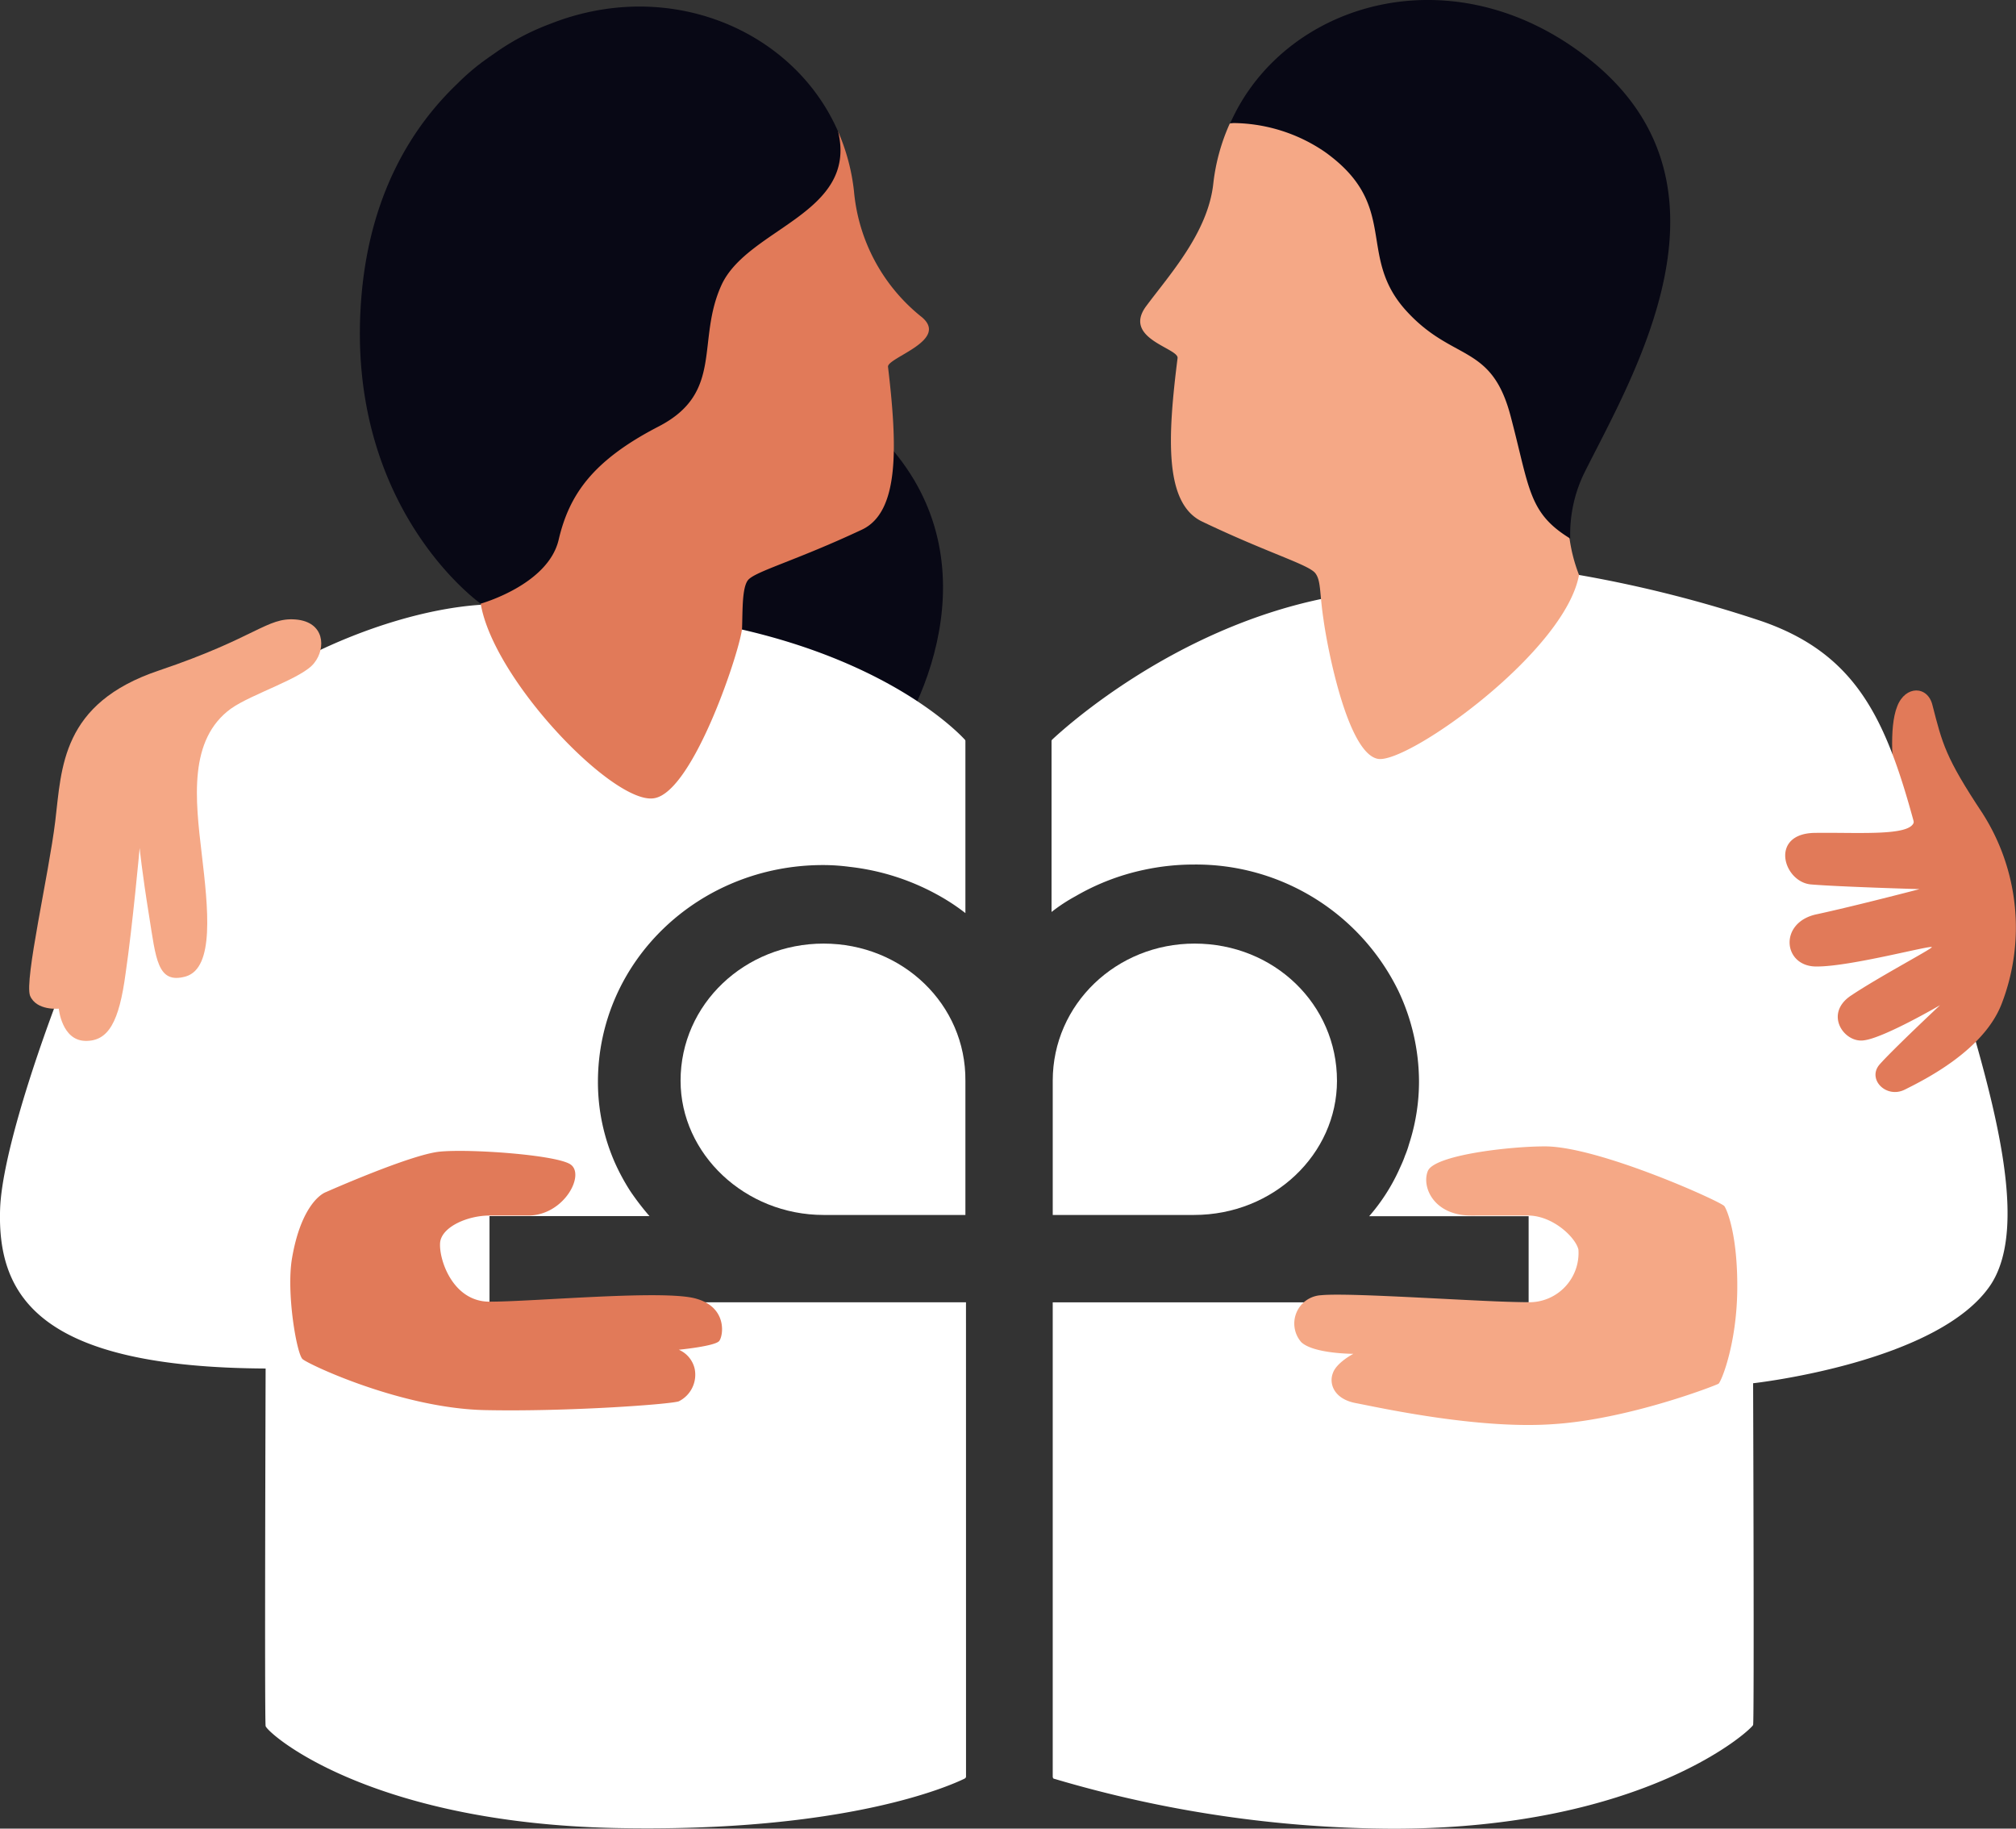
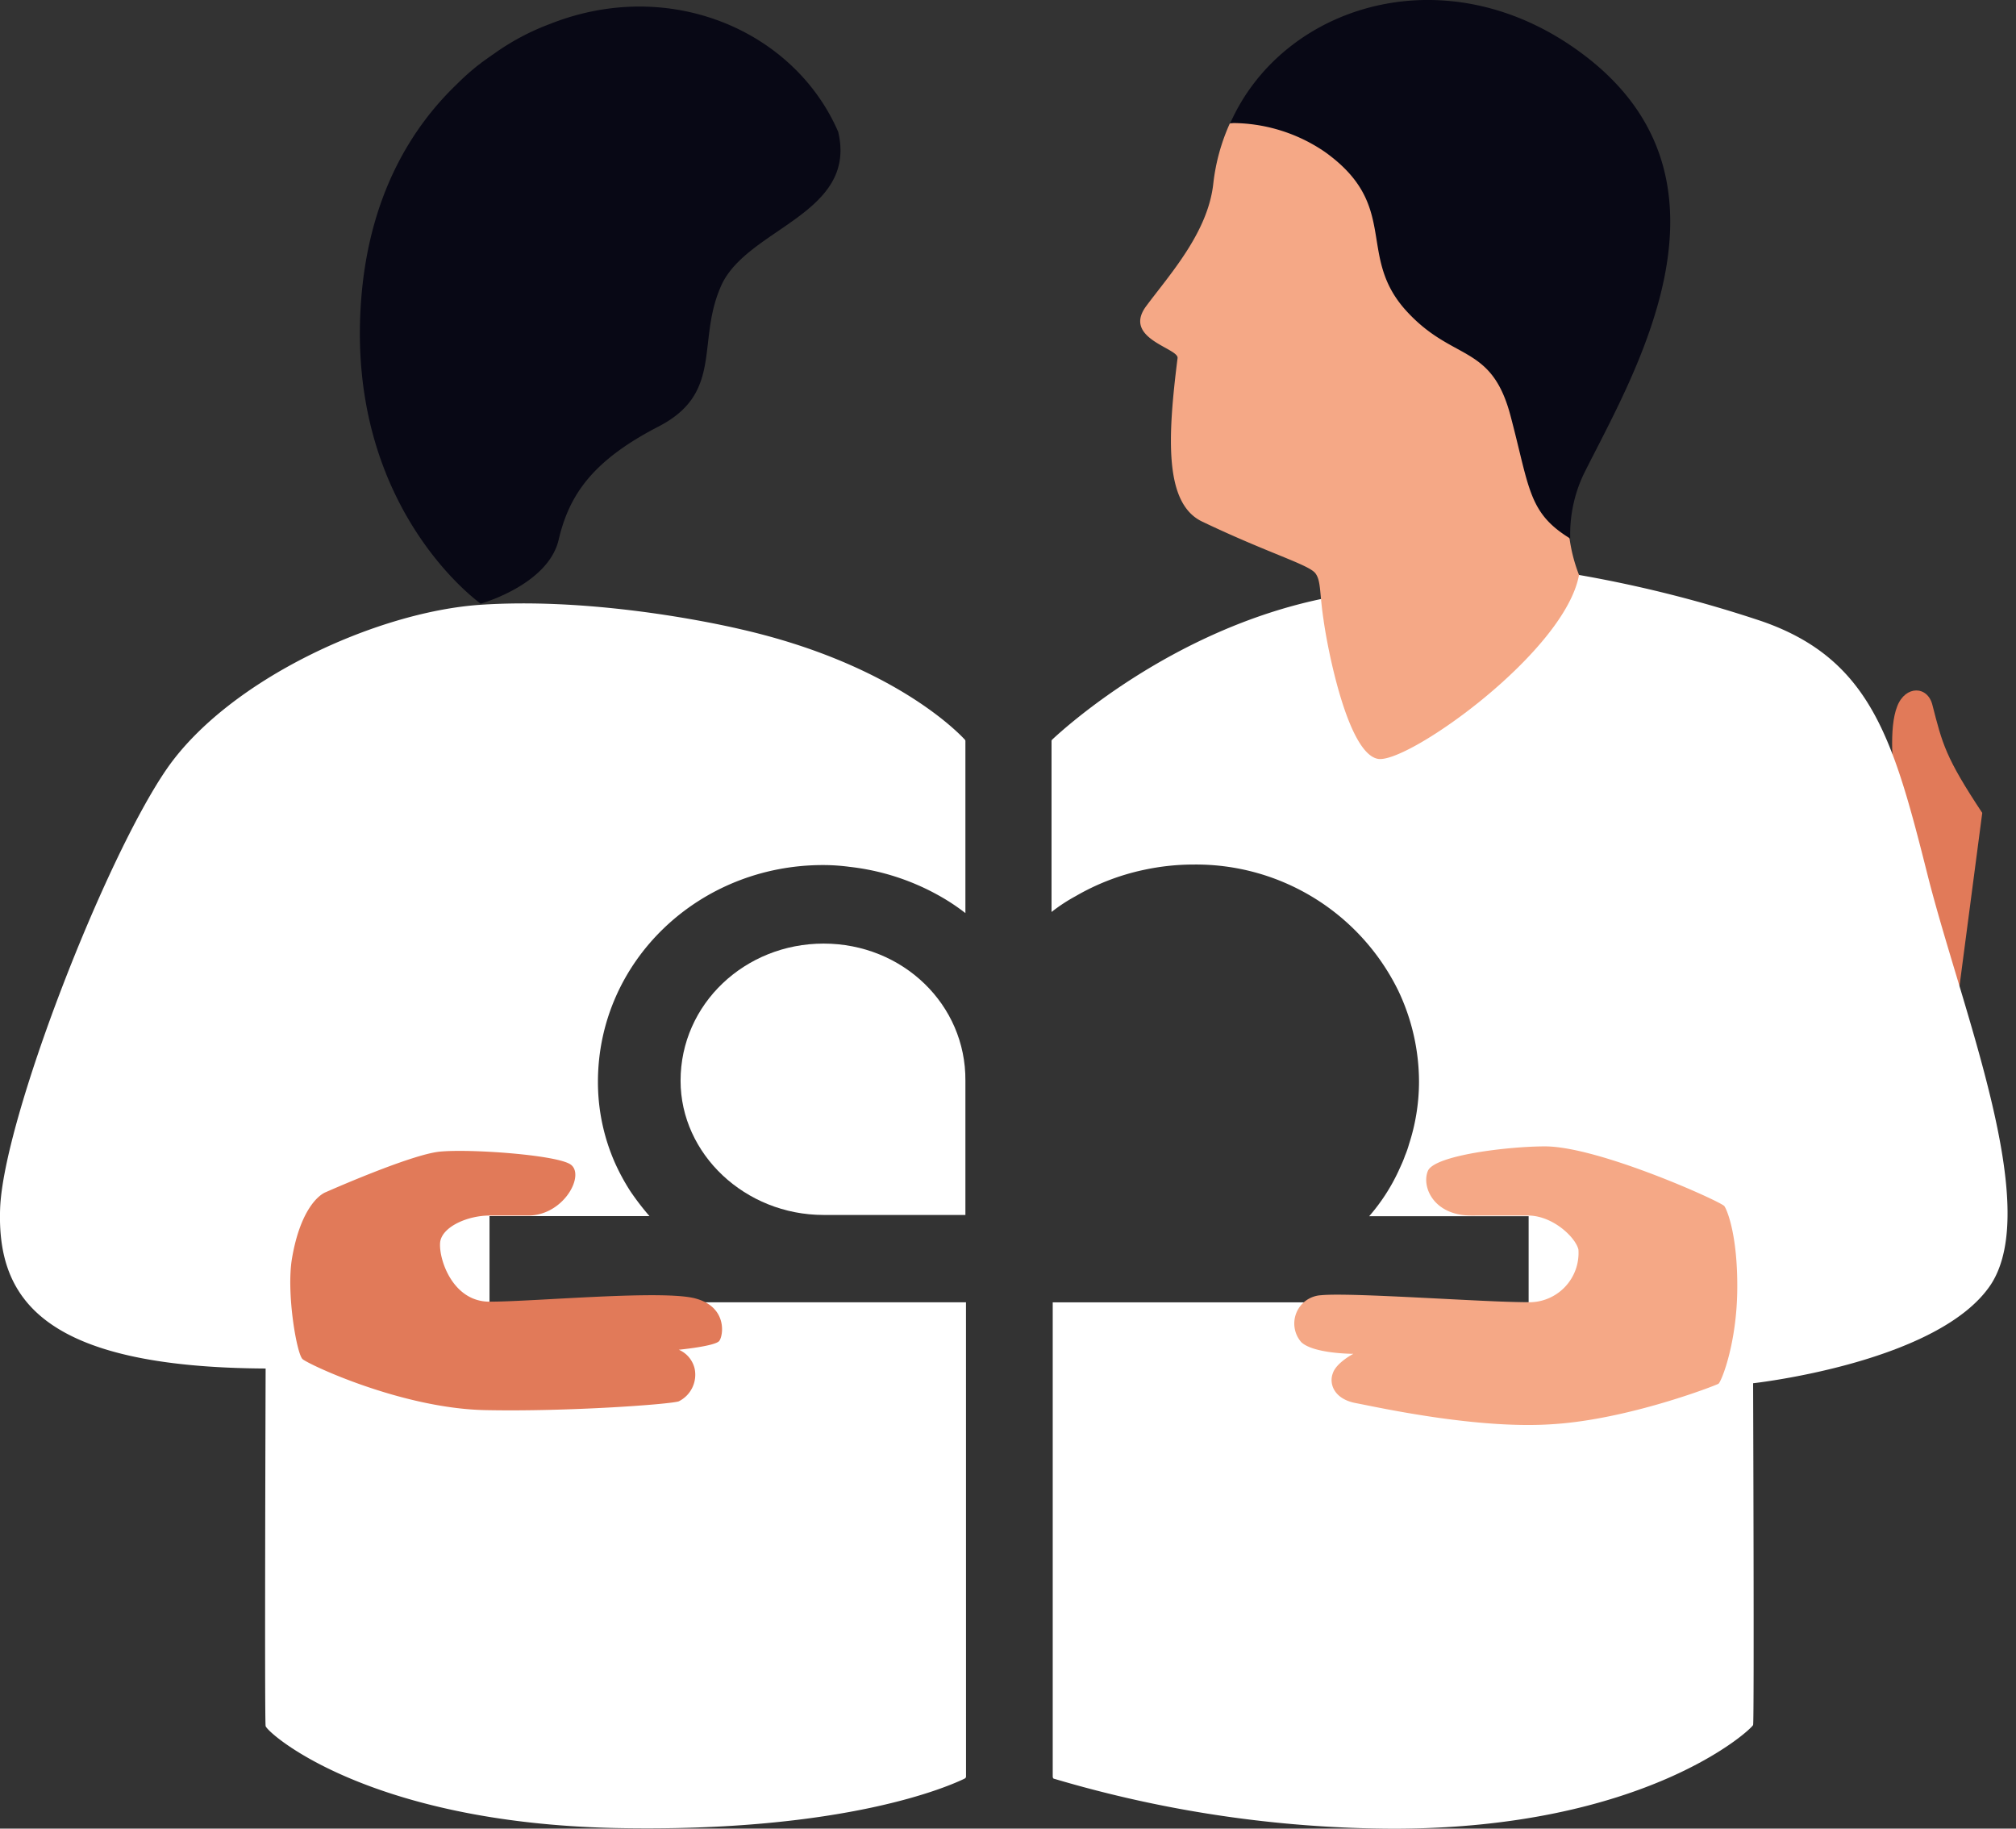
<svg xmlns="http://www.w3.org/2000/svg" id="diakonie-FCiccolella-diakonie" width="242.556" height="220" viewBox="0 0 242.556 220">
  <rect x="0" y="0" width="242.556" height="220" fill="#333333" stroke="none" />
  <path id="Pfad_49" data-name="Pfad 49" d="M356.667,132.541c-4.442-6.7-4.795-8.321-5.994-12.975-.564-2.327-3.244-2.4-4.231.141-1.058,2.609-.494,7.827-.212,9.66.564,3.6,7.334,26.8,7.334,26.8Z" transform="translate(-118.172 -34.742)" fill="#e17a59" />
-   <path id="Pfad_50" data-name="Pfad 50" d="M155.036,67.1c19.674,12.552,14.738,31.52,8.532,41.6C157.363,118.716,133.6,98.126,133.6,98.126l21.225-29.4Z" transform="translate(-55.595 -19.789)" fill="#080815" />
  <path id="Pfad_51" data-name="Pfad 51" d="M156.306,161c-9.449,0-17.206,7.263-17.206,16.5,0,8.814,7.757,16.148,17.206,16.148H173.37V177.5c.07-9.167-7.545-16.5-17.064-16.5" transform="translate(-57.217 -47.477)" fill="#fff" />
-   <path id="Pfad_52" data-name="Pfad 52" d="M236.8,177.5c0-9.167-7.545-16.5-17.135-16.5-9.378,0-17.064,7.263-17.064,16.5v16.148h16.994c9.59,0,17.206-7.333,17.206-16.148" transform="translate(-75.941 -47.477)" fill="#fff" />
  <path id="Pfad_53" data-name="Pfad 53" d="M307.819,134.274c-4.09-16.218-6.769-26.02-19.956-30.6a151.48,151.48,0,0,0-22-5.571s-25.244,1.763-30.674,2.821c-18.334,3.737-31.449,15.8-32.719,16.994a.259.259,0,0,0-.071.212v20.52a20.49,20.49,0,0,1,2.891-1.9,27.837,27.837,0,0,1,8.25-3.173,28.362,28.362,0,0,1,5.994-.635,27.093,27.093,0,0,1,24.609,15.231,25.617,25.617,0,0,1,2.468,10.93,24.38,24.38,0,0,1-1.2,7.475,11.168,11.168,0,0,1-.493,1.41c-.212.635-.494,1.2-.776,1.833a23.165,23.165,0,0,1-3.526,5.43H259.8v10.366H202.541v57.046c0,.141.07.282.211.282a144.977,144.977,0,0,0,40.757,5.994c30.392,0,43.155-11.987,43.3-12.481s0-41.11,0-41.11,22.424-2.468,28.629-11.917C321.569,173.9,311.909,150.422,307.819,134.274Z" transform="translate(-75.882 -28.93)" fill="#fff" />
  <path id="Pfad_54" data-name="Pfad 54" d="M139.2,187.041H81.873V176.676h19.25a31.482,31.482,0,0,1-2.327-3.032,25.875,25.875,0,0,1-1.833-3.385,24.078,24.078,0,0,1-2.045-9.731c0-14.526,12.128-26.09,27.077-26.09h0a23.98,23.98,0,0,1,3.173.212,28.484,28.484,0,0,1,11.141,3.667,24.735,24.735,0,0,1,2.821,1.9V119.559a.259.259,0,0,0-.071-.212c-.846-.917-8.744-9.1-26.866-13.257-5.43-1.269-18.968-3.808-31.449-2.962-12.411.846-30.18,8.955-37.655,19.673-7.474,10.789-19.744,42.309-20.1,53.027S28,194.868,54.936,195.009c0,0-.141,42.238,0,43.014s12.2,11.635,42.1,12.269c27.853.564,40.334-5.148,41.956-5.923.141-.07.212-.141.212-.282Z" transform="translate(-22.977 -30.363)" fill="#fff" />
-   <path id="Pfad_55" data-name="Pfad 55" d="M351.287,138.539a25.5,25.5,0,0,1,2.327,22.988c-2.186,5.641-9.379,9.167-11.635,10.3s-4.583-1.269-3.032-3.032,7.263-7.122,7.263-7.122-6.769,3.949-9.167,4.231c-2.4.353-4.866-3.244-1.481-5.429,3.385-2.256,9.66-5.571,9.66-5.782-.071-.282-9.731,2.327-13.821,2.327-4.09.071-4.654-5.289-.07-6.276s12.41-3.032,12.41-3.032-9.66-.282-13.045-.564-5.077-6.205.564-6.205c5.641-.07,12.411.494,11.776-1.763-.564-1.833,8.25-.635,8.25-.635" transform="translate(-112.792 -40.74)" fill="#e17a59" />
  <path id="Pfad_56" data-name="Pfad 56" d="M265.1,203.921c-4.513,0-5.994-3.455-5.218-5.359s9.731-2.962,14.1-2.962c6.487,0,21.3,6.7,21.577,7.192.353.494,1.622,3.6,1.551,10.083s-1.9,11-2.257,11.282c-.353.212-10.859,4.3-19.955,4.865-9.1.635-21.084-2.045-23.693-2.538s-3.244-2.327-2.75-3.6c.423-1.269,2.468-2.327,2.468-2.327s-4.8,0-6.276-1.41a3.411,3.411,0,0,1,2.4-5.641c3.6-.353,19.674.846,24.892.846A5.932,5.932,0,0,0,278,208.01c-.353-1.481-3.1-4.09-6.064-4.09Z" transform="translate(-88.091 -57.679)" fill="#f5a886" />
  <path id="Pfad_57" data-name="Pfad 57" d="M76.8,201.327s10.154-4.513,13.68-4.866,13.68.353,15.654,1.481-.635,6.205-5.006,6.205H96.477c-2.538,0-5.571,1.269-5.923,3.1-.282,1.833,1.34,7.263,5.923,7.263,5.43,0,21.154-1.481,24.892-.353,3.737,1.058,3.244,4.442,2.75,5.077s-4.865,1.058-4.865,1.058a3.3,3.3,0,0,1,1.9,2.256,3.575,3.575,0,0,1-1.9,3.949c-.917.353-13.327,1.269-23.34,1.058s-21.225-5.5-21.93-6.135-1.974-7.968-1.269-12.128c.987-5.782,3.173-7.616,4.09-7.968" transform="translate(-37.582 -57.906)" fill="#e17a59" />
-   <path id="Pfad_58" data-name="Pfad 58" d="M52.241,116.409c-5.148,3.737-4.3,10.93-3.526,17.487s1.551,13.68-1.9,14.737c-3.455.987-3.6-2.115-4.442-7.333s-1.128-8.109-1.128-8.109-.846,9.308-1.692,15.09c-.776,5.782-2.045,8.18-4.865,8.109s-3.173-3.878-3.173-3.878-2.68.282-3.455-1.551c-.705-1.9,2.256-14.6,3.032-21.013s.705-14.173,12.481-18.122c11.705-3.949,12.975-6.417,16.43-6.135,3.526.282,3.667,3.455,2.256,5.218-1.34,1.833-7.545,3.737-10.013,5.5" transform="translate(-24.443 -31.162)" fill="#f5a886" />
-   <path id="Pfad_59" data-name="Pfad 59" d="M105,78.793a43.7,43.7,0,0,0,1.551-7.192C108.385,66.03,116,26.049,116,26.049s19.039-8.039,32.014-4.019a24.623,24.623,0,0,1,1.9,7.192,21.825,21.825,0,0,0,7.968,14.949c3.808,2.891-4.019,5.007-3.878,6.135,1.128,9.519,1.41,17.488-3.173,19.6-7.968,3.737-12.834,5.007-13.68,6.064-.705.917-.635,3.526-.705,5.712s-5.782,19.744-10.577,20.52c-4.8.846-19.321-14.173-20.872-23.411" transform="translate(-47.162 -6.168)" fill="#e17a59" />
  <path id="Pfad_60" data-name="Pfad 60" d="M141.935,16.2C136.646,4,121.627-2.489,107.242,3.223h0A28.726,28.726,0,0,0,100.4,6.89c-.141.071-.282.212-.423.282-.282.212-.494.353-.776.564-.212.141-.353.282-.564.423a28.926,28.926,0,0,0-2.609,2.327c-5.148,4.936-10.3,12.834-11.423,25.1C82.28,61.256,98.921,72.961,98.921,72.961s8.109-2.256,9.378-7.686,4.09-9.519,11.987-13.609c7.968-4.09,4.513-10.3,7.616-17.064,3.173-6.84,16.359-8.532,14.032-18.4" transform="translate(-41.084 -0.336)" fill="#080815" />
  <path id="Pfad_61" data-name="Pfad 61" d="M270.322,74.962a19.387,19.387,0,0,1-1.128-4.3c-1.763-5.571-8.955-45.623-8.955-45.623s-18.968-8.25-31.943-4.372a24.12,24.12,0,0,0-1.974,7.192c-.635,5.923-5.289,11-8.109,14.808-2.82,3.878,3.949,5.007,3.808,6.205-1.2,9.519-1.622,17.488,2.961,19.673,7.968,3.808,12.763,5.148,13.609,6.205.705.917.493,2.327.987,5.571.423,3.173,2.891,16.289,6.628,16.782,3.737.423,22.424-12.9,24.116-22.141" transform="translate(-80.341 -5.792)" fill="#f5a886" />
  <path id="Pfad_62" data-name="Pfad 62" d="M232.9,14.81a19.811,19.811,0,0,1,11.353,3.455c9.1,6.487,3.808,12.411,9.731,19.039,5.641,6.276,10.3,3.949,12.622,12.693S268.721,61.7,273.8,64.8a16.845,16.845,0,0,1,1.622-7.757c5.782-11.635,19.744-34.552.846-49.783C259.837-5.921,239.387.213,232.9,14.81" transform="translate(-84.875 -0.006)" fill="#080815" />
</svg>